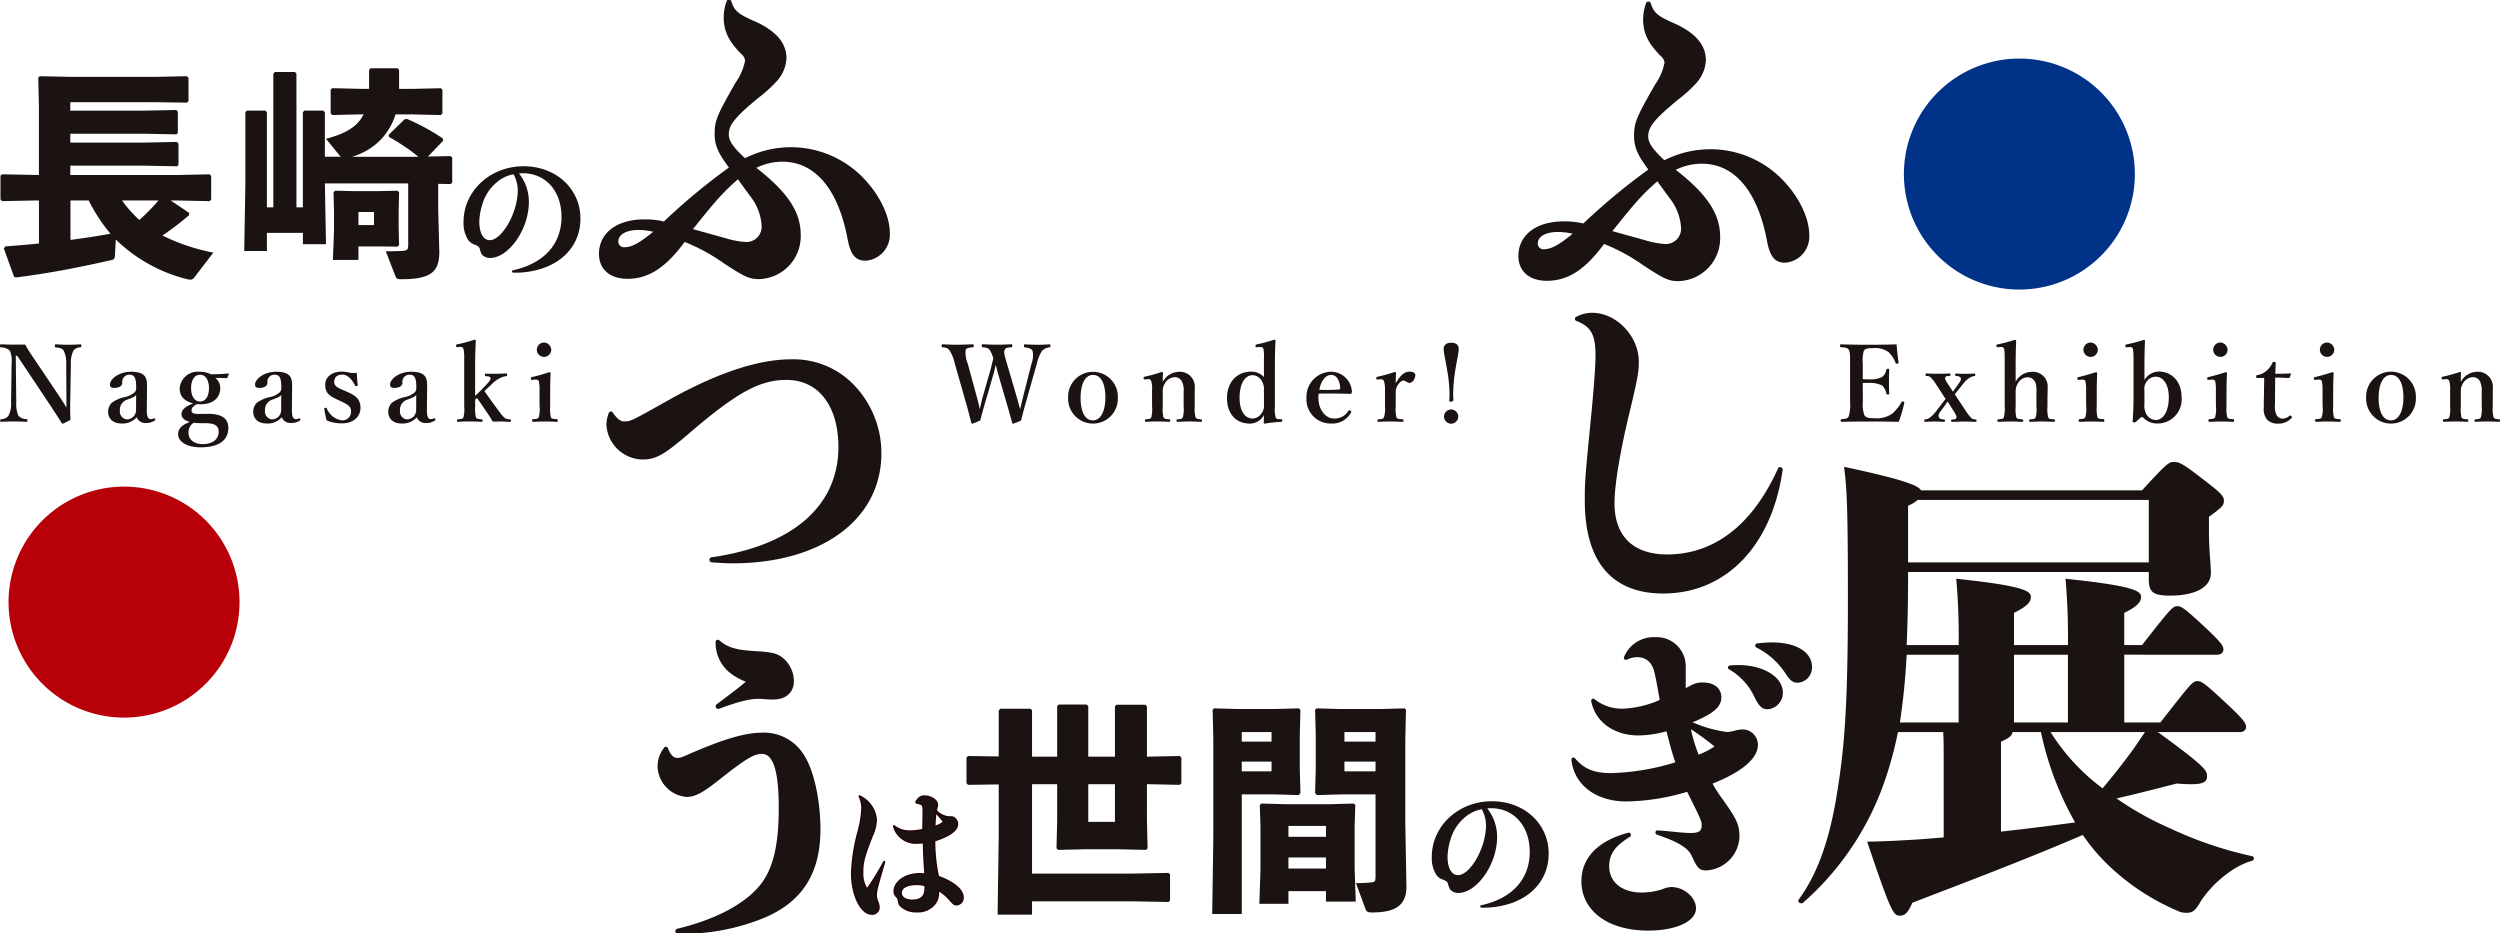
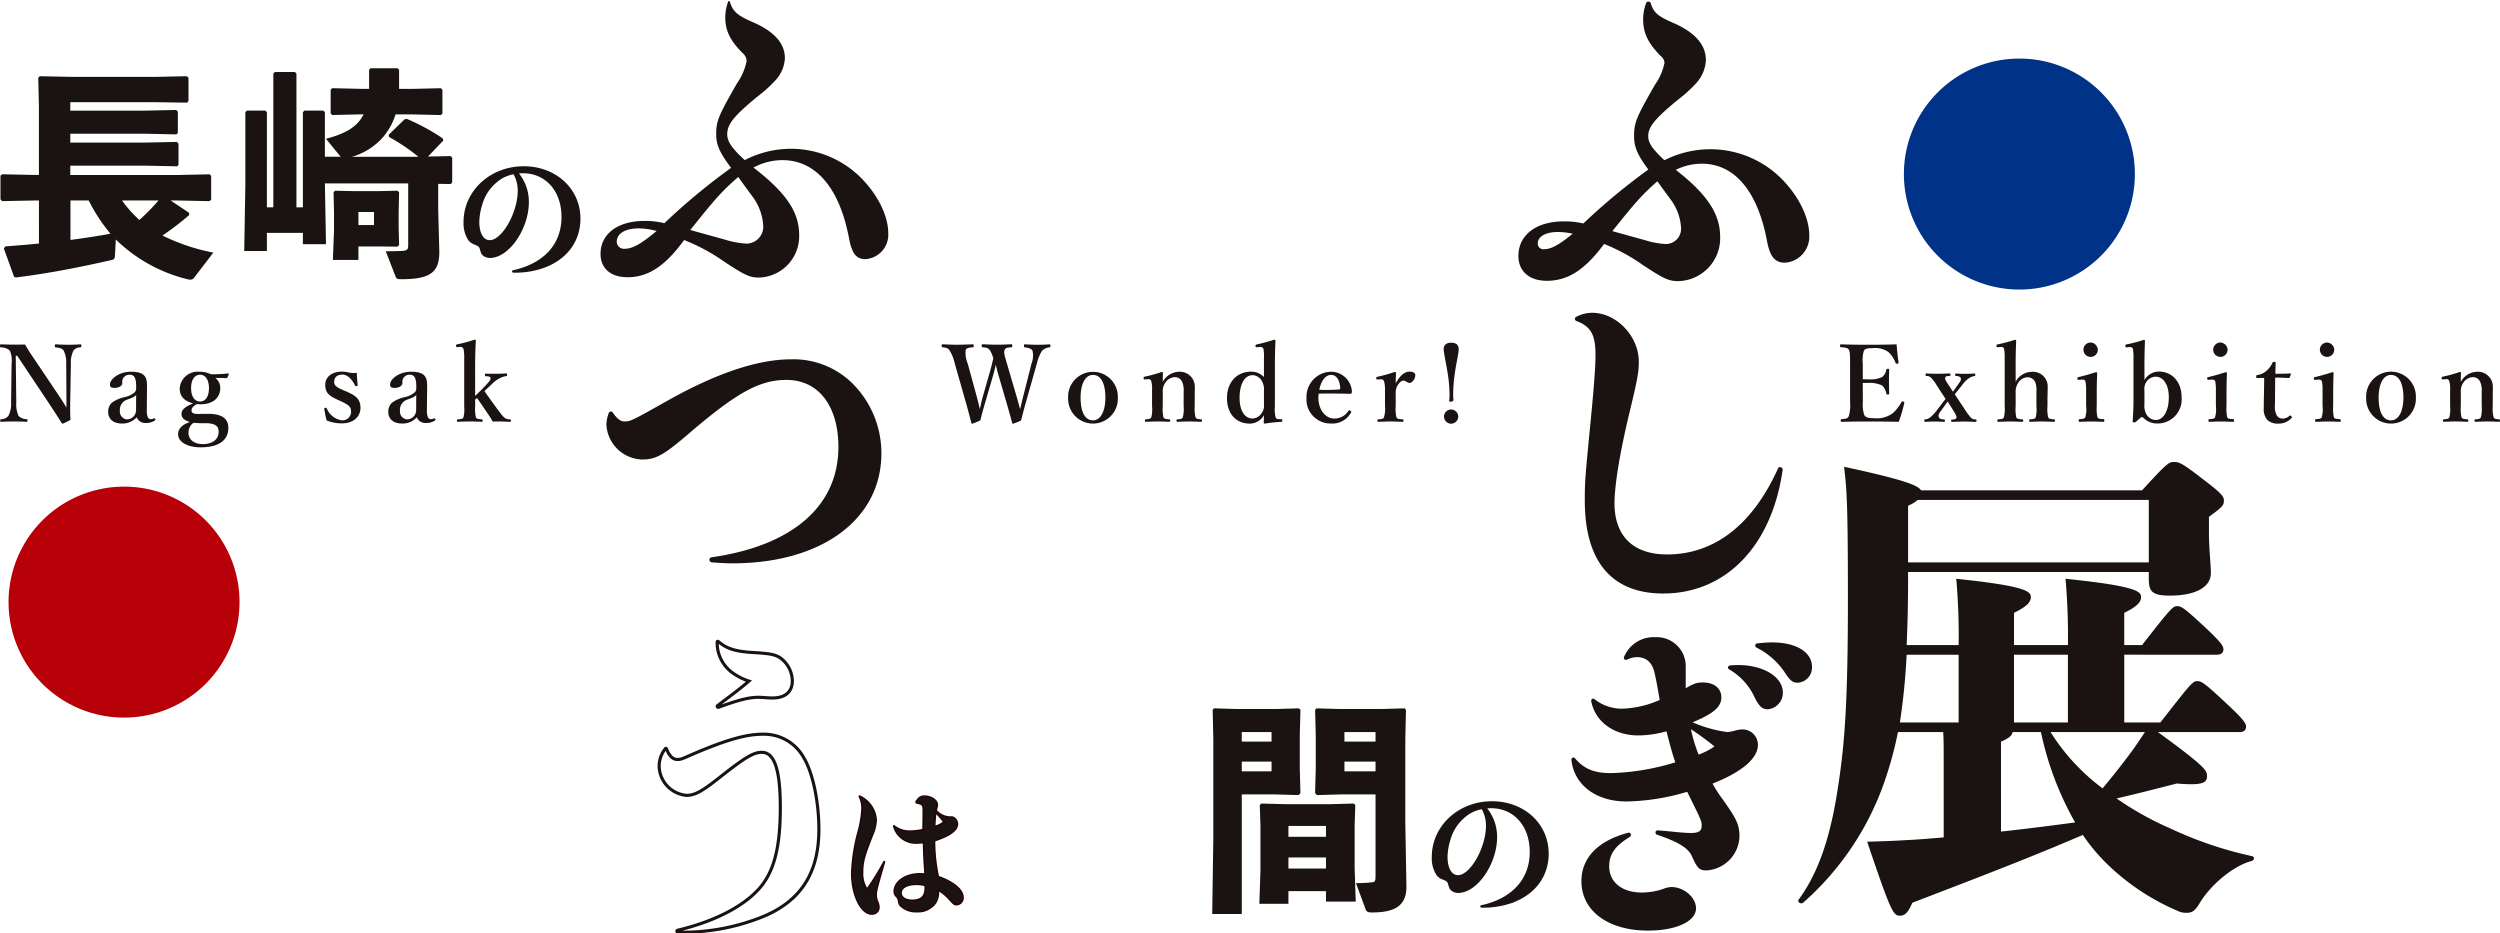
<svg xmlns="http://www.w3.org/2000/svg" width="375" height="140" viewBox="0 0 375 140">
  <defs>
    <clipPath id="a">
      <rect width="375" height="140" fill="none" />
    </clipPath>
    <clipPath id="c">
      <rect width="375" height="140" />
    </clipPath>
  </defs>
  <g id="b" clip-path="url(#c)">
    <g clip-path="url(#a)">
      <path d="M36.416,118.182a17.323,17.323,0,1,1-17.322-17.3,17.308,17.308,0,0,1,17.322,17.3" transform="translate(-0.488 -27.887)" fill="#b80009" />
      <path d="M428.709,29.445a17.323,17.323,0,1,1-17.322-17.3,17.308,17.308,0,0,1,17.322,17.3" transform="translate(-108.479 -3.358)" fill="#003288" />
      <path d="M28.4,36.635a43.243,43.243,0,0,1-4,3.061,29.75,29.75,0,0,0,7.632,2.562L29.2,45.953a.716.716,0,0,1-.633.365,2.291,2.291,0,0,1-.433-.066A23.394,23.394,0,0,1,17.4,40.295l-.133,2.463c-.033.365-.1.532-.566.632-4.266.965-8.966,1.93-14.265,2.595l-.3-.1L.605,41.626l.233-.3c1.767-.133,3.433-.266,5.033-.433V34.438h-.5l-5.032.1L.1,34.272V30.711l.266-.2,5,.1h.5V20.163l-.1-4.127L6,15.8l4.866.1H23.336l4.7-.1.267.233V19.5l-.2.266L23.436,19.7H10.571v1.265h11l4.9-.1.233.266v3.161l-.2.233-4.933-.1h-11v1.331h11.1l4.9-.1.233.266v3.161l-.2.232-4.933-.1h-11.1v1.4h16.2l4.7-.1.233.233v3.561l-.233.233-4.7-.1H25.635L28.4,36.3Zm-17.8-2.2v5.924c2-.267,4-.567,6-.933a25.686,25.686,0,0,1-3.266-4.991Zm7.732,0a18.17,18.17,0,0,0,2.6,2.928A29.578,29.578,0,0,0,23.8,34.438Z" transform="translate(-0.029 -4.368)" fill="#1a1311" />
      <path d="M76.681,27.425a29.145,29.145,0,0,0-4.4-2.962l-.067-.333,2.366-2.3.333-.1a32.173,32.173,0,0,1,5.4,2.928l.1.333-2.3,2.4,3.4-.067.234.233v3.727l-.234.233-1.866-.033v3.86l.167,6.356c0,2.995-1.266,4.093-5.7,4.093-.667,0-.733-.1-.9-.5L71.782,41.6c1.366,0,2.133-.033,2.666-.067.567-.1.7-.2.7-.932V31.418h-12.5l.167,9.118H59.35v-1.7h-5.4v2.729h-3.4l.167-9.784V20.737l.233-.234h2.766l.233.234V35.012h.967V14.946l.233-.233h3l.233.233V35.012h.967V20.737l.233-.234h2.833l.233.234v6.688h2.366l-2.2-2.7c2.933-.766,4.733-1.8,5.633-3.661h-.333l-4.366.1-.233-.233v-3.56l.233-.234,4.366.1h1.166V14.38l.233-.233h4.033l.233.233v2.862h1.966l4.3-.1.233.234v3.56l-.233.233-4.366-.1H73.248a9.575,9.575,0,0,1-2.1,3.661,9.877,9.877,0,0,1-4.433,2.7Zm-6.233,5.158,3.1-.067.233.233-.067,2.928v2.4l.067,2.6-.267.233-2.634-.033h-3.2V42.9H63.85l.167-4.392V35.778L63.95,32.75l.233-.233,3.1.067Zm-2.767,5.091h2.334V35.711H67.682Z" transform="translate(-13.916 -3.91)" fill="#1a1311" />
      <path d="M110.8,42.115c0-3.952-2.417-6.677-5.938-6.677-.229,0-.417.021-.792.042a6.708,6.708,0,0,1,1.6,4.41c0,3.994-2.958,8.258-5.73,8.258a1.482,1.482,0,0,1-1-.374c-.187-.187-.208-.229-.416-.936-.084-.312-.271-.457-.771-.666a1.935,1.935,0,0,1-.959-.645,4.583,4.583,0,0,1-.687-2.663c0-4.576,3.937-8.237,8.9-8.237,4.792,0,8.4,3.328,8.4,7.738,0,3.515-2.187,6.282-5.854,7.426a12.753,12.753,0,0,1-4.1.562c-.062,0-.1-.1-.042-.124,4.708-1.02,7.4-3.973,7.4-8.113m-9.834-5.346a6.844,6.844,0,0,0-2.292,3.495,9.4,9.4,0,0,0-.438,2.559c0,1.768.646,2.891,1.688,2.891,1.917,0,4.313-4.182,4.313-7.572a5.243,5.243,0,0,0-.354-1.872,4.273,4.273,0,0,0-.333-.687,5.275,5.275,0,0,0-2.584,1.186" transform="translate(-26.458 -9.571)" fill="#1a1311" />
      <path d="M110.8,42.115c0-3.952-2.417-6.677-5.938-6.677-.229,0-.417.021-.792.042a6.708,6.708,0,0,1,1.6,4.41c0,3.994-2.958,8.258-5.73,8.258a1.482,1.482,0,0,1-1-.374c-.187-.187-.208-.229-.416-.936-.084-.312-.271-.457-.771-.666a1.935,1.935,0,0,1-.959-.645,4.583,4.583,0,0,1-.687-2.663c0-4.576,3.937-8.237,8.9-8.237,4.792,0,8.4,3.328,8.4,7.738,0,3.515-2.187,6.282-5.854,7.426a12.753,12.753,0,0,1-4.1.562c-.062,0-.1-.1-.042-.124C108.112,49.209,110.8,46.255,110.8,42.115Zm-9.834-5.346a6.844,6.844,0,0,0-2.292,3.495,9.4,9.4,0,0,0-.438,2.559c0,1.768.646,2.891,1.688,2.891,1.917,0,4.313-4.182,4.313-7.572a5.243,5.243,0,0,0-.354-1.872,4.273,4.273,0,0,0-.333-.687A5.275,5.275,0,0,0,100.966,36.77Z" transform="translate(-26.458 -9.571)" fill="none" stroke="#1a1311" stroke-miterlimit="10" stroke-width="0.235" />
      <path d="M143.687.308c.486,1.553,1.118,2.087,3.839,3.251,2.916,1.359,4.423,3.057,4.423,5.241a5.257,5.257,0,0,1-1.36,3.251,19.955,19.955,0,0,1-2.722,2.475C144.318,17.438,143.3,18.7,143.3,20.2c0,1.068.632,2.038,2.625,3.882a15.059,15.059,0,0,1,6.9-1.7A14.868,14.868,0,0,1,164.1,27.531c2.089,2.378,3.353,5.192,3.353,7.473a3.676,3.676,0,0,1-3.4,3.931c-1.41,0-2.042-.825-2.479-3.106-1.409-7.522-4.957-11.744-10.011-11.744a9.12,9.12,0,0,0-4.326,1.116c4.86,3.737,6.853,6.648,6.853,10.093a6.205,6.205,0,0,1-6.027,6.405c-1.361,0-2.042-.291-5.2-2.378a28.937,28.937,0,0,0-6.027-3.251c-2.868,3.931-5.395,5.58-8.505,5.58-2.479,0-4.034-1.31-4.034-3.494,0-3.008,2.576-4.949,6.561-4.949a11.7,11.7,0,0,1,3.013.339,94.409,94.409,0,0,1,10.012-8.3c-1.749-2.329-2.236-3.446-2.236-5.1,0-1.941.34-2.717,3.11-7.569a8.72,8.72,0,0,0,1.458-3.4,1.737,1.737,0,0,0-.68-1.213c-1.8-1.844-2.527-3.3-2.527-5.289a6.7,6.7,0,0,1,.437-2.378.138.138,0,0,1,.244,0M130.03,34.325c-2.041,0-3.3.776-3.3,1.989a1.074,1.074,0,0,0,1.166,1.068c1.215,0,2.479-.729,4.811-2.669a10.657,10.657,0,0,0-2.673-.388m7.728.242,5.249,1.456a12.976,12.976,0,0,0,3.159.582,2.529,2.529,0,0,0,2.527-2.717,8.087,8.087,0,0,0-1.555-4.27c-.534-.729-1.264-1.7-2.187-3.009-2.333,2.038-3.256,3.009-7.193,7.959" transform="translate(-34.216 -0.065)" fill="#1a1311" />
-       <path d="M143.687.308c.486,1.553,1.118,2.087,3.839,3.251,2.916,1.359,4.423,3.057,4.423,5.241a5.257,5.257,0,0,1-1.36,3.251,19.955,19.955,0,0,1-2.722,2.475C144.318,17.438,143.3,18.7,143.3,20.2c0,1.068.632,2.038,2.625,3.882a15.059,15.059,0,0,1,6.9-1.7A14.868,14.868,0,0,1,164.1,27.531c2.089,2.378,3.353,5.192,3.353,7.473a3.676,3.676,0,0,1-3.4,3.931c-1.41,0-2.042-.825-2.479-3.106-1.409-7.522-4.957-11.744-10.011-11.744a9.12,9.12,0,0,0-4.326,1.116c4.86,3.737,6.853,6.648,6.853,10.093a6.205,6.205,0,0,1-6.027,6.405c-1.361,0-2.042-.291-5.2-2.378a28.937,28.937,0,0,0-6.027-3.251c-2.868,3.931-5.395,5.58-8.505,5.58-2.479,0-4.034-1.31-4.034-3.494,0-3.008,2.576-4.949,6.561-4.949a11.7,11.7,0,0,1,3.013.339,94.409,94.409,0,0,1,10.012-8.3c-1.749-2.329-2.236-3.446-2.236-5.1,0-1.941.34-2.717,3.11-7.569a8.72,8.72,0,0,0,1.458-3.4,1.737,1.737,0,0,0-.68-1.213c-1.8-1.844-2.527-3.3-2.527-5.289a6.7,6.7,0,0,1,.437-2.378A.138.138,0,0,1,143.687.308ZM130.03,34.325c-2.041,0-3.3.776-3.3,1.989a1.074,1.074,0,0,0,1.166,1.068c1.215,0,2.479-.729,4.811-2.669A10.657,10.657,0,0,0,130.03,34.325Zm7.728.242,5.249,1.456a12.976,12.976,0,0,0,3.159.582,2.529,2.529,0,0,0,2.527-2.717,8.087,8.087,0,0,0-1.555-4.27c-.534-.729-1.264-1.7-2.187-3.009C142.617,28.647,141.694,29.618,137.757,34.567Z" transform="translate(-34.216 -0.065)" fill="none" stroke="#1a1311" stroke-miterlimit="10" stroke-width="0.47" />
      <path d="M126.372,82.719c.729,1.02,1.263,1.407,1.944,1.407.972,0,1.07-.048,6.853-3.3,7.144-3.979,13.22-6.017,18.177-6.017a12.359,12.359,0,0,1,9.04,3.591,14.521,14.521,0,0,1,4.228,10.287c0,9.754-8.845,16.256-22.113,16.256-.972,0-1.652-.048-3.062-.145-.194-.048-.194-.243-.049-.292,12.3-1.747,19.246-7.813,19.246-16.789,0-6.309-3.11-10.288-8.02-10.288-4.034,0-7.484,1.844-14.628,7.958-3.84,3.3-5.006,3.98-7,3.98a5.291,5.291,0,0,1-5.152-5,4.963,4.963,0,0,1,.34-1.65.1.1,0,0,1,.195,0" transform="translate(-34.641 -20.678)" fill="#1a1311" />
      <path d="M126.372,82.719c.729,1.02,1.263,1.407,1.944,1.407.972,0,1.07-.048,6.853-3.3,7.144-3.979,13.22-6.017,18.177-6.017a12.359,12.359,0,0,1,9.04,3.591,14.521,14.521,0,0,1,4.228,10.287c0,9.754-8.845,16.256-22.113,16.256-.972,0-1.652-.048-3.062-.145-.194-.048-.194-.243-.049-.292,12.3-1.747,19.246-7.813,19.246-16.789,0-6.309-3.11-10.288-8.02-10.288-4.034,0-7.484,1.844-14.628,7.958-3.84,3.3-5.006,3.98-7,3.98a5.291,5.291,0,0,1-5.152-5,4.963,4.963,0,0,1,.34-1.65A.1.1,0,0,1,126.372,82.719Z" transform="translate(-34.641 -20.678)" fill="none" stroke="#1a1311" stroke-miterlimit="10" stroke-width="0.47" />
-       <path d="M137.551,149.114c.389,1.019.923,1.553,1.6,1.553.535,0,.535,0,2.624-.922,4.812-2.038,7.728-2.863,10.207-2.863a6.8,6.8,0,0,1,6.123,3.493c1.361,2.232,2.285,6.6,2.285,10.773,0,6.454-2.625,10.627-8.165,13.005a31.913,31.913,0,0,1-12.977,2.426.149.149,0,0,1-.049-.291c5.93-1.407,10.6-3.931,12.83-6.988,1.8-2.475,2.576-5.969,2.576-11.4,0-5.677-.875-8.3-2.771-8.3-1.263,0-2.527.776-6.172,3.639-2.673,2.135-3.84,2.815-5.1,2.815a4.49,4.49,0,0,1-4.131-4.416,4.179,4.179,0,0,1,.923-2.572c.049-.1.146-.1.194.048M145.328,133c1.312,1.116,2.673,1.5,5.54,1.65,2.284.145,3.013.292,3.791.825a4.366,4.366,0,0,1,1.749,3.4c0,1.65-1.069,2.572-2.965,2.572-.825,0-1.36-.1-2.138-.1-1.361,0-2.965.388-5.978,1.5a.148.148,0,0,1-.146-.243c1.652-1.261,3.208-2.377,4.714-3.687a8.961,8.961,0,0,1-2.673-1.407,5.55,5.55,0,0,1-2.089-4.465c0-.1.1-.145.194-.048" transform="translate(-37.558 -36.75)" fill="#1a1311" />
      <path d="M137.551,149.114c.389,1.019.923,1.553,1.6,1.553.535,0,.535,0,2.624-.922,4.812-2.038,7.728-2.863,10.207-2.863a6.8,6.8,0,0,1,6.123,3.493c1.361,2.232,2.285,6.6,2.285,10.773,0,6.454-2.625,10.627-8.165,13.005a31.913,31.913,0,0,1-12.977,2.426.149.149,0,0,1-.049-.291c5.93-1.407,10.6-3.931,12.83-6.988,1.8-2.475,2.576-5.969,2.576-11.4,0-5.677-.875-8.3-2.771-8.3-1.263,0-2.527.776-6.172,3.639-2.673,2.135-3.84,2.815-5.1,2.815a4.49,4.49,0,0,1-4.131-4.416,4.179,4.179,0,0,1,.923-2.572C137.406,148.968,137.5,148.968,137.551,149.114ZM145.328,133c1.312,1.116,2.673,1.5,5.54,1.65,2.284.145,3.013.292,3.791.825a4.366,4.366,0,0,1,1.749,3.4c0,1.65-1.069,2.572-2.965,2.572-.825,0-1.36-.1-2.138-.1-1.361,0-2.965.388-5.978,1.5a.148.148,0,0,1-.146-.243c1.652-1.261,3.208-2.377,4.714-3.687a8.961,8.961,0,0,1-2.673-1.407,5.55,5.55,0,0,1-2.089-4.465C145.133,132.955,145.231,132.907,145.328,133Z" transform="translate(-37.558 -36.75)" fill="none" stroke="#1a1311" stroke-miterlimit="10" stroke-width="0.47" />
      <path d="M333.988.723c.486,1.553,1.117,2.087,3.839,3.251,2.916,1.359,4.423,3.057,4.423,5.241a5.254,5.254,0,0,1-1.361,3.251,19.882,19.882,0,0,1-2.721,2.475c-3.547,2.912-4.568,4.173-4.568,5.677,0,1.068.631,2.038,2.624,3.882a15.06,15.06,0,0,1,6.9-1.7A14.868,14.868,0,0,1,354.4,27.946c2.089,2.378,3.354,5.192,3.354,7.473a3.677,3.677,0,0,1-3.4,3.931c-1.41,0-2.042-.825-2.479-3.106-1.409-7.522-4.956-11.744-10.011-11.744a9.122,9.122,0,0,0-4.326,1.116c4.86,3.737,6.853,6.648,6.853,10.093a6.205,6.205,0,0,1-6.027,6.405c-1.36,0-2.042-.291-5.2-2.378a28.92,28.92,0,0,0-6.027-3.251c-2.867,3.931-5.395,5.58-8.505,5.58-2.479,0-4.034-1.31-4.034-3.494,0-3.008,2.576-4.949,6.562-4.949a11.7,11.7,0,0,1,3.013.339,94.406,94.406,0,0,1,10.012-8.3c-1.75-2.329-2.236-3.446-2.236-5.1,0-1.941.34-2.717,3.111-7.569a8.72,8.72,0,0,0,1.458-3.4,1.737,1.737,0,0,0-.681-1.213c-1.8-1.844-2.527-3.3-2.527-5.289a6.691,6.691,0,0,1,.438-2.378.138.138,0,0,1,.243,0M320.331,34.74c-2.041,0-3.3.776-3.3,1.989a1.074,1.074,0,0,0,1.167,1.068c1.214,0,2.479-.729,4.811-2.669a10.653,10.653,0,0,0-2.673-.388m7.728.242,5.249,1.456a12.975,12.975,0,0,0,3.159.582,2.53,2.53,0,0,0,2.527-2.717,8.087,8.087,0,0,0-1.555-4.27c-.535-.729-1.264-1.7-2.187-3.009-2.333,2.038-3.256,3.009-7.193,7.959" transform="translate(-86.603 -0.18)" fill="#1a1311" />
      <path d="M333.988.723c.486,1.553,1.117,2.087,3.839,3.251,2.916,1.359,4.423,3.057,4.423,5.241a5.254,5.254,0,0,1-1.361,3.251,19.882,19.882,0,0,1-2.721,2.475c-3.547,2.912-4.568,4.173-4.568,5.677,0,1.068.631,2.038,2.624,3.882a15.06,15.06,0,0,1,6.9-1.7A14.868,14.868,0,0,1,354.4,27.946c2.089,2.378,3.354,5.192,3.354,7.473a3.677,3.677,0,0,1-3.4,3.931c-1.41,0-2.042-.825-2.479-3.106-1.409-7.522-4.956-11.744-10.011-11.744a9.122,9.122,0,0,0-4.326,1.116c4.86,3.737,6.853,6.648,6.853,10.093a6.205,6.205,0,0,1-6.027,6.405c-1.36,0-2.042-.291-5.2-2.378a28.92,28.92,0,0,0-6.027-3.251c-2.867,3.931-5.395,5.58-8.505,5.58-2.479,0-4.034-1.31-4.034-3.494,0-3.008,2.576-4.949,6.562-4.949a11.7,11.7,0,0,1,3.013.339,94.406,94.406,0,0,1,10.012-8.3c-1.75-2.329-2.236-3.446-2.236-5.1,0-1.941.34-2.717,3.111-7.569a8.72,8.72,0,0,0,1.458-3.4,1.737,1.737,0,0,0-.681-1.213c-1.8-1.844-2.527-3.3-2.527-5.289a6.691,6.691,0,0,1,.438-2.378A.138.138,0,0,1,333.988.723ZM320.331,34.74c-2.041,0-3.3.776-3.3,1.989a1.074,1.074,0,0,0,1.167,1.068c1.214,0,2.479-.729,4.811-2.669A10.653,10.653,0,0,0,320.331,34.74Zm7.728.242,5.249,1.456a12.975,12.975,0,0,0,3.159.582,2.53,2.53,0,0,0,2.527-2.717,8.087,8.087,0,0,0-1.555-4.27c-.535-.729-1.264-1.7-2.187-3.009C332.918,29.062,331.995,30.033,328.058,34.982Z" transform="translate(-86.603 -0.18)" fill="none" stroke="#1a1311" stroke-miterlimit="10" stroke-width="0.47" />
      <path d="M326.37,65.747a4.824,4.824,0,0,1,2.284-.582c3.5,0,6.756,3.4,6.756,7.085,0,1.6-.195,2.621-1.41,7.667-1.41,5.872-2.236,10.821-2.236,13.587,0,5.046,2.916,7.91,8.117,7.91,7.192,0,13.025-4.513,16.864-13.053.049-.1.243-.048.243.1-1.6,11.307-8.408,18.343-17.69,18.343-7.582,0-11.519-4.708-11.519-13.684,0-2.912,0-2.96,1.021-13.441.339-3.591.583-6.648.583-8.4,0-3.154-.729-4.464-3.013-5.338a.1.1,0,0,1,0-.194" transform="translate(-89.824 -18.013)" fill="#1a1311" />
      <path d="M326.37,65.747a4.824,4.824,0,0,1,2.284-.582c3.5,0,6.756,3.4,6.756,7.085,0,1.6-.195,2.621-1.41,7.667-1.41,5.872-2.236,10.821-2.236,13.587,0,5.046,2.916,7.91,8.117,7.91,7.192,0,13.025-4.513,16.864-13.053.049-.1.243-.048.243.1-1.6,11.307-8.408,18.343-17.69,18.343-7.582,0-11.519-4.708-11.519-13.684,0-2.912,0-2.96,1.021-13.441.339-3.591.583-6.648.583-8.4,0-3.154-.729-4.464-3.013-5.338A.1.1,0,0,1,326.37,65.747Z" transform="translate(-89.824 -18.013)" fill="none" stroke="#1a1311" stroke-miterlimit="10" stroke-width="0.47" />
      <path d="M348.7,146.646a4.922,4.922,0,0,0,1.118-.194,4.543,4.543,0,0,1,1.07-.194,2.068,2.068,0,0,1,2.186,2.086c0,1.941-2.479,3.979-6.9,5.678a19.114,19.114,0,0,0,1.555,2.475c2.187,3.057,2.576,3.882,2.576,5.58a5.014,5.014,0,0,1-4.715,4.852c-.923,0-1.166-.194-1.992-2.038-.583-1.262-2.139-2.232-5.346-3.3-.1-.048-.1-.194,0-.194,2.187.145,3.6.389,5.055.389,1.263,0,1.8-.389,1.8-1.31,0-.776,0-.776-2.284-5.386a33.117,33.117,0,0,1-9.234,1.5c-4.423,0-7.631-2.378-8.019-6.017,0-.1.049-.145.146-.048,1.41,1.65,2.965,2.281,5.589,2.281a36.022,36.022,0,0,0,9.915-1.7c-.534-1.553-.778-2.426-1.458-5.1a15.791,15.791,0,0,1-4.374.679c-3.547,0-6.269-1.941-6.852-4.949,0-.1.048-.145.146-.048a6.837,6.837,0,0,0,4.179,1.456,15.24,15.24,0,0,0,5.978-1.407c-.292-1.7-.583-3.349-.778-4.124-.34-1.747-1.361-2.669-2.867-2.669a3.659,3.659,0,0,0-1.6.389c-.1.048-.194,0-.146-.1a4.564,4.564,0,0,1,4.471-2.814,4.115,4.115,0,0,1,4.326,3.979v3.834c1.556-.873,1.847-1.02,2.819-1.02,1.555,0,2.527.777,2.527,1.99,0,1.359-1.166,2.329-4.666,3.737a19.394,19.394,0,0,0,5.783,1.7m-17.933,19.9c0,2.523,2.041,4.173,5.1,4.173a10.127,10.127,0,0,0,3.256-.534,3.59,3.59,0,0,1,1.215-.291c1.749,0,3.451,1.456,3.451,2.96,0,1.8-2.917,3.106-6.951,3.106-5.88,0-9.769-2.863-9.769-7.182,0-3.4,2.431-5.872,6.853-7.036.1-.049.146.145.049.194-2.285,1.407-3.208,2.717-3.208,4.61m16.427-17.954a43.958,43.958,0,0,0-4.277-3.106,24.049,24.049,0,0,0,1.361,4.609,11.579,11.579,0,0,0,2.916-1.5M350.4,136.6c3.6,0,6.415,1.7,6.415,3.882a2.242,2.242,0,0,1-2.042,2.281c-.68,0-1.069-.339-1.7-1.553a9.572,9.572,0,0,0-3.985-4.416c-.1-.048,0-.145.1-.145.535-.048.973-.048,1.215-.048m5.006-3.4c3.5,0,5.783,1.358,5.783,3.445a2.053,2.053,0,0,1-1.9,2.135c-.632,0-.973-.243-1.7-1.359a11.274,11.274,0,0,0-4.374-3.882.1.1,0,0,1,.049-.194,19.7,19.7,0,0,1,2.138-.145" transform="translate(-89.622 -36.605)" fill="#1a1311" />
      <path d="M348.7,146.646a4.922,4.922,0,0,0,1.118-.194,4.543,4.543,0,0,1,1.07-.194,2.068,2.068,0,0,1,2.186,2.086c0,1.941-2.479,3.979-6.9,5.678a19.114,19.114,0,0,0,1.555,2.475c2.187,3.057,2.576,3.882,2.576,5.58a5.014,5.014,0,0,1-4.715,4.852c-.923,0-1.166-.194-1.992-2.038-.583-1.262-2.139-2.232-5.346-3.3-.1-.048-.1-.194,0-.194,2.187.145,3.6.389,5.055.389,1.263,0,1.8-.389,1.8-1.31,0-.776,0-.776-2.284-5.386a33.117,33.117,0,0,1-9.234,1.5c-4.423,0-7.631-2.378-8.019-6.017,0-.1.049-.145.146-.048,1.41,1.65,2.965,2.281,5.589,2.281a36.022,36.022,0,0,0,9.915-1.7c-.534-1.553-.778-2.426-1.458-5.1a15.791,15.791,0,0,1-4.374.679c-3.547,0-6.269-1.941-6.852-4.949,0-.1.048-.145.146-.048a6.837,6.837,0,0,0,4.179,1.456,15.24,15.24,0,0,0,5.978-1.407c-.292-1.7-.583-3.349-.778-4.124-.34-1.747-1.361-2.669-2.867-2.669a3.659,3.659,0,0,0-1.6.389c-.1.048-.194,0-.146-.1a4.564,4.564,0,0,1,4.471-2.814,4.115,4.115,0,0,1,4.326,3.979v3.834c1.556-.873,1.847-1.02,2.819-1.02,1.555,0,2.527.777,2.527,1.99,0,1.359-1.166,2.329-4.666,3.737A19.394,19.394,0,0,0,348.7,146.646Zm-17.933,19.9c0,2.523,2.041,4.173,5.1,4.173a10.127,10.127,0,0,0,3.256-.534,3.59,3.59,0,0,1,1.215-.291c1.749,0,3.451,1.456,3.451,2.96,0,1.8-2.917,3.106-6.951,3.106-5.88,0-9.769-2.863-9.769-7.182,0-3.4,2.431-5.872,6.853-7.036.1-.049.146.145.049.194C331.688,163.339,330.766,164.649,330.766,166.541Zm16.427-17.954a43.958,43.958,0,0,0-4.277-3.106,24.049,24.049,0,0,0,1.361,4.609A11.579,11.579,0,0,0,347.193,148.587ZM350.4,136.6c3.6,0,6.415,1.7,6.415,3.882a2.242,2.242,0,0,1-2.042,2.281c-.68,0-1.069-.339-1.7-1.553a9.572,9.572,0,0,0-3.985-4.416c-.1-.048,0-.145.1-.145C349.72,136.6,350.158,136.6,350.4,136.6Zm5.006-3.4c3.5,0,5.783,1.358,5.783,3.445a2.053,2.053,0,0,1-1.9,2.135c-.632,0-.973-.243-1.7-1.359a11.274,11.274,0,0,0-4.374-3.882.1.1,0,0,1,.049-.194A19.7,19.7,0,0,1,355.406,133.2Z" transform="translate(-89.622 -36.605)" fill="none" stroke="#1a1311" stroke-miterlimit="10" stroke-width="0.47" />
      <path d="M177.5,165.043a4.26,4.26,0,0,1,2.458,3.557,6.178,6.178,0,0,1-.583,2.35c-1.229,3.12-1.458,3.973-1.458,5.513A4.3,4.3,0,0,0,178.58,179a36.27,36.27,0,0,0,2.542-4.119.047.047,0,0,1,.083.042c-1.125,3.848-1.25,4.347-1.25,4.993a2.544,2.544,0,0,0,.209.936,2.461,2.461,0,0,1,.208.873,1,1,0,0,1-1.083,1c-1.6,0-3-2.829-3-6.094a26.815,26.815,0,0,1,.959-6.22,15.9,15.9,0,0,0,.583-3.516,4,4,0,0,0-.4-1.789.046.046,0,0,1,.063-.062m11.792,14.332a2.945,2.945,0,0,1-.417,1.664,3.232,3.232,0,0,1-2.833,1.331,3.3,3.3,0,0,1-2.417-.873c-.188-.208-.229-.271-.313-.75a1.031,1.031,0,0,0-.291-.624,1.022,1.022,0,0,1-.354-.79c0-1.478,1.688-2.642,3.834-2.642.25,0,.438.02.791.041-.125-1.643-.208-3.037-.229-4.721a9.215,9.215,0,0,1-.938.062,3.431,3.431,0,0,1-3.541-2.517c-.021-.062.041-.062.083-.041a3.644,3.644,0,0,0,2.438.769,8.738,8.738,0,0,0,1.875-.229c.021-.873.042-2.35.042-2.6,0-1.1-.042-1.186-.9-1.373-.146-.041-.187-.062-.187-.145s.083-.208.25-.4a1.2,1.2,0,0,1,1.02-.5c.979,0,1.917.624,1.917,1.269a2.4,2.4,0,0,1-.062.436c-.042.166-.083.333-.1.458a2.875,2.875,0,0,0,2.126.978.793.793,0,0,1,.77.312,1.076,1.076,0,0,1,.291.728c0,.936-1.146,1.768-3.437,2.517a25.528,25.528,0,0,0,.563,5.367c2.292.811,3.708,2,3.708,3.12a1.019,1.019,0,0,1-.937,1.1c-.354,0-.417-.042-1.1-.791a6.773,6.773,0,0,0-1.646-1.373Zm-3.313-1.1c-1.416,0-2.292.5-2.292,1.289,0,.666.688,1.1,1.688,1.1,1.312,0,1.937-.582,1.937-1.831a2.484,2.484,0,0,0-.021-.4,5.25,5.25,0,0,0-1.312-.166m4.125-9.361a16.021,16.021,0,0,0-1.208-1.415c-.083.707-.1.957-.167,2.1a3.691,3.691,0,0,0,1.375-.687" transform="translate(-48.529 -45.619)" fill="#1a1311" />
      <path d="M177.5,165.043a4.26,4.26,0,0,1,2.458,3.557,6.178,6.178,0,0,1-.583,2.35c-1.229,3.12-1.458,3.973-1.458,5.513A4.3,4.3,0,0,0,178.58,179a36.27,36.27,0,0,0,2.542-4.119.047.047,0,0,1,.083.042c-1.125,3.848-1.25,4.347-1.25,4.993a2.544,2.544,0,0,0,.209.936,2.461,2.461,0,0,1,.208.873,1,1,0,0,1-1.083,1c-1.6,0-3-2.829-3-6.094a26.815,26.815,0,0,1,.959-6.22,15.9,15.9,0,0,0,.583-3.516,4,4,0,0,0-.4-1.789A.046.046,0,0,1,177.5,165.043Zm11.792,14.332a2.945,2.945,0,0,1-.417,1.664,3.232,3.232,0,0,1-2.833,1.331,3.3,3.3,0,0,1-2.417-.873c-.188-.208-.229-.271-.313-.75a1.031,1.031,0,0,0-.291-.624,1.022,1.022,0,0,1-.354-.79c0-1.478,1.688-2.642,3.834-2.642.25,0,.438.02.791.041-.125-1.643-.208-3.037-.229-4.721a9.215,9.215,0,0,1-.938.062,3.431,3.431,0,0,1-3.541-2.517c-.021-.062.041-.062.083-.041a3.644,3.644,0,0,0,2.438.769,8.738,8.738,0,0,0,1.875-.229c.021-.873.042-2.35.042-2.6,0-1.1-.042-1.186-.9-1.373-.146-.041-.187-.062-.187-.145s.083-.208.25-.4a1.2,1.2,0,0,1,1.02-.5c.979,0,1.917.624,1.917,1.269a2.4,2.4,0,0,1-.062.436c-.042.166-.083.333-.1.458a2.875,2.875,0,0,0,2.126.978.793.793,0,0,1,.77.312,1.076,1.076,0,0,1,.291.728c0,.936-1.146,1.768-3.437,2.517a25.528,25.528,0,0,0,.563,5.367c2.292.811,3.708,2,3.708,3.12a1.019,1.019,0,0,1-.937,1.1c-.354,0-.417-.042-1.1-.791a6.773,6.773,0,0,0-1.646-1.373Zm-3.313-1.1c-1.416,0-2.292.5-2.292,1.289,0,.666.688,1.1,1.688,1.1,1.312,0,1.937-.582,1.937-1.831a2.484,2.484,0,0,0-.021-.4A5.25,5.25,0,0,0,185.976,178.273Zm4.125-9.361a16.021,16.021,0,0,0-1.208-1.415c-.083.707-.1.957-.167,2.1A3.691,3.691,0,0,0,190.1,168.912Z" transform="translate(-48.529 -45.619)" fill="none" stroke="#240407" stroke-miterlimit="10" stroke-width="0.235" />
-       <path d="M200.277,158.1l-.233-.233v-3.86l.233-.233,4.6.067v-6.889l.233-.266h4.533l.233.233v6.955h3.767v-7.587l.233-.233h4.2l.233.233v7.587h4v-7.554l.233-.232h4.332l.234.232v7.554l4.932-.1.233.233v3.86l-.233.233-4.932-.1V163.3l.1,4.326-.233.233-4.232-.1h-4.766l-4.2.1-.233-.233.1-4.16V158h-3.767v13.411h14.965l5.5-.1.233.233v3.894l-.233.232-5.5-.1H209.876v2H204.71l.167-11.647v-7.887Zm18.032,5.557h4V158h-4Z" transform="translate(-55.069 -40.373)" fill="#1a1311" />
      <path d="M260.37,146.939l3.533-.1.233.233-.1,3.794v5.025l.1,3.66-.267.3-3.533-.1h-5v17.936H250.9l.167-11.314V151.5l-.1-4.426.2-.233,3.566.1ZM259.8,150.4h-4.466v1.431H259.8Zm-4.466,5.891H259.8v-1.464h-4.466Zm7,17.97v1.9H257.97l.167-4.959v-6.822l-.1-3.028.233-.233,3.8.1H268.5l3.633-.1.233.233-.1,3.028v6.489l.166,4.959h-4.466V174.26Zm5.633-9.784h-5.633v1.63h5.633Zm0,4.726h-5.633v1.664h5.633Zm2.166-9.451-3.533.1-.267-.3.1-3.66v-5.025l-.1-3.794.234-.233,3.533.1h6.1l3.566-.1.2.233-.1,4.426v12.579l.167,9.518c0,2.961-1.868,3.86-5.2,3.86-.667,0-.8-.166-.933-.5l-1.433-3.894a22.946,22.946,0,0,0,2.466-.132c.4-.067.467-.2.467-1V159.751ZM275.4,150.4h-4.666v1.431H275.4Zm-4.666,5.891H275.4v-1.464h-4.666Z" transform="translate(-69.069 -40.588)" fill="#1a1311" />
      <path d="M311.2,173.749c0-3.952-2.417-6.677-5.938-6.677-.228,0-.416.021-.791.042a6.711,6.711,0,0,1,1.6,4.41c0,3.994-2.958,8.258-5.729,8.258a1.481,1.481,0,0,1-1-.374c-.188-.187-.208-.229-.417-.936-.083-.312-.27-.458-.771-.666a1.933,1.933,0,0,1-.958-.645,4.578,4.578,0,0,1-.687-2.663c0-4.576,3.937-8.237,8.9-8.237,4.792,0,8.4,3.328,8.4,7.738,0,3.516-2.187,6.282-5.854,7.426a12.757,12.757,0,0,1-4.1.562c-.063,0-.105-.1-.042-.124,4.709-1.02,7.4-3.973,7.4-8.113m-9.833-5.346a6.845,6.845,0,0,0-2.292,3.495,9.429,9.429,0,0,0-.438,2.559c0,1.768.646,2.891,1.689,2.891,1.916,0,4.312-4.181,4.312-7.572a5.228,5.228,0,0,0-.354-1.872,4.211,4.211,0,0,0-.333-.687,5.276,5.276,0,0,0-2.583,1.186" transform="translate(-81.624 -45.957)" fill="#1a1311" />
      <path d="M311.2,173.749c0-3.952-2.417-6.677-5.938-6.677-.228,0-.416.021-.791.042a6.711,6.711,0,0,1,1.6,4.41c0,3.994-2.958,8.258-5.729,8.258a1.481,1.481,0,0,1-1-.374c-.188-.187-.208-.229-.417-.936-.083-.312-.27-.458-.771-.666a1.933,1.933,0,0,1-.958-.645,4.578,4.578,0,0,1-.687-2.663c0-4.576,3.937-8.237,8.9-8.237,4.792,0,8.4,3.328,8.4,7.738,0,3.516-2.187,6.282-5.854,7.426a12.757,12.757,0,0,1-4.1.562c-.063,0-.105-.1-.042-.124C308.511,180.843,311.2,177.889,311.2,173.749Zm-9.833-5.346a6.845,6.845,0,0,0-2.292,3.495,9.429,9.429,0,0,0-.438,2.559c0,1.768.646,2.891,1.689,2.891,1.916,0,4.312-4.181,4.312-7.572a5.228,5.228,0,0,0-.354-1.872,4.211,4.211,0,0,0-.333-.687A5.276,5.276,0,0,0,301.365,168.4Z" transform="translate(-81.624 -45.957)" fill="none" stroke="#1a1311" stroke-miterlimit="10" stroke-width="0.235" />
      <path d="M426.151,136.285c7.221,5.263,7.365,5.768,7.365,6.633,0,1.082-.939,1.37-4.55,1.082-3.393.865-5.848,1.514-9.026,2.234a46.715,46.715,0,0,0,8.16,4.543,57.19,57.19,0,0,0,12.131,4.109c.433.072.433.577,0,.721-3.176.865-6.5,4.037-7.87,6.416-.723,1.226-1.228,1.37-1.95,1.37a2.837,2.837,0,0,1-1.3-.289,34.676,34.676,0,0,1-10.471-6.922,28.636,28.636,0,0,1-3.755-4.47c-8.376,3.6-16.537,6.7-25.563,10.166-.649,1.442-1.083,1.947-1.877,1.947-1.011,0-1.372-.649-4.911-11.1,2.816-.072,4.4-.144,5.488-.216,1.589-.072,3.611-.216,5.993-.433V140.683c0-2.091,0-3.245-.072-4.4h-6.788a55.873,55.873,0,0,1-2.094,7.643,42.955,42.955,0,0,1-12.131,17.952c-.361.289-.939-.144-.649-.5,2.815-3.821,4.549-8.868,5.632-15.285,1.156-6.993,1.734-12.905,1.734-29.632,0-13.843-.144-16.582-.578-19.971,9.1,1.946,11.121,2.812,11.553,3.533h33.145c3.755-4.109,4.044-4.254,4.766-4.254.794,0,1.156.072,4.766,2.884,2.455,1.875,2.744,2.308,2.744,2.884,0,.721-.144.937-2.239,2.451v2.379c0,2.379.29,4.9.29,6.057,0,2.162-2.383,3.388-6.138,3.388-2.744,0-3.177-.648-3.177-2.6v-.937H388.674v.505c0,4.037-.072,7.425-.217,10.454h7.8a96.815,96.815,0,0,0-.361-9.949c10.327,1.081,11.193,1.875,11.193,2.739,0,.793-.649,1.442-2.527,2.38v4.83h8.087a96.814,96.814,0,0,0-.361-9.949c10.471,1.081,11.337,1.875,11.337,2.739,0,.793-.649,1.442-2.527,2.38v4.83h2.672c4.332-5.551,4.622-5.839,5.271-5.839s1.156.36,4.188,3.172c2.455,2.307,2.744,2.812,2.744,3.316s-.362.793-.939.793H421.1v10.166h5.416c4.622-5.912,4.838-6.2,5.561-6.2.649,0,1.154.361,4.549,3.533,2.455,2.307,2.744,2.812,2.744,3.316s-.361.793-.939.793Zm-37.694-11.608a100.308,100.308,0,0,1-1.011,10.166h8.81V124.678Zm36.322-13.843v-9.373H390.118a5.061,5.061,0,0,1-1.444.865v8.507ZM402.61,151.209c3.972-.432,7.871-.937,11.121-1.37a46.9,46.9,0,0,1-5.127-13.554h-4.261c-.072.505-.434.865-1.734,1.442Zm1.95-16.366h8.087V124.678H404.56Zm5.488,1.442a31.017,31.017,0,0,0,7.8,8.436c1.516-1.8,3.177-3.894,4.693-5.984.794-1.154,1.228-1.8,1.66-2.452Z" transform="translate(-102.461 -26.471)" fill="#1a1311" />
      <path d="M2.363,73.1l.08,6.983a4.213,4.213,0,0,0,.336,2.025,1.7,1.7,0,0,0,1.2.494c.128.016.143.048.143.207S4.088,83,3.961,83c-.607-.032-1.214-.048-1.869-.048S.751,82.971.175,83c-.128,0-.143-.032-.143-.176,0-.159.016-.191.128-.207a1.477,1.477,0,0,0,1.1-.51,3.857,3.857,0,0,0,.4-2.025l.08-5.8a3.857,3.857,0,0,0-.256-1.945,1.864,1.864,0,0,0-1.341-.494C.032,71.826,0,71.795,0,71.6c0-.175.032-.224.143-.224.575.016,1.2.048,1.677.048.463,0,1.165,0,1.948-.017A22.77,22.77,0,0,0,5,73.373L8.655,78.81c.559.845.894,1.339,1.309,2.056V79.049l-.032-4.767a3.959,3.959,0,0,0-.383-1.961c-.192-.334-.7-.431-1.134-.478-.143-.016-.192-.032-.192-.223,0-.208.033-.24.144-.24.511.032,1.229.064,1.852.064.638,0,1.405-.032,1.836-.064.112,0,.143.032.143.224,0,.175-.032.207-.143.223a1.306,1.306,0,0,0-1.039.494,4,4,0,0,0-.383,1.961l-.1,5.787c-.016,1.1,0,1.77.033,2.647-1.022.542-1.086.558-1.166.558a.167.167,0,0,1-.143-.08c-.512-.813-.8-1.275-1.8-2.79l-4.87-7.3Z" transform="translate(0 -19.73)" fill="#1a1311" />
      <path d="M28.183,82.773c-.016,1.02.208,1.4.575,1.4a.8.8,0,0,0,.463-.111c.064-.032.143-.032.207.08s.064.159-.048.24a2.268,2.268,0,0,1-1.357.366,1.357,1.357,0,0,1-1.357-.861,2.8,2.8,0,0,1-2.236.941c-1.565,0-2.044-.972-2.044-1.69a1.847,1.847,0,0,1,.543-1.419,5.129,5.129,0,0,1,2.044-.877,3.336,3.336,0,0,0,1.246-.575.858.858,0,0,0,.367-.621V79.2c0-1.2-.3-1.69-.958-1.69a1.057,1.057,0,0,0-1.118,1.211c0,.431-.4.766-1.23.766-.495,0-.623-.191-.623-.51,0-.75,1.229-1.913,3.193-1.913,2.348,0,2.38,1.132,2.364,2.376Zm-1.6-2.248c-.159.24-.383.367-1.278.7A1.613,1.613,0,0,0,24.144,82.9a1.193,1.193,0,0,0,1.006,1.308,1.387,1.387,0,0,0,1.421-1.387Z" transform="translate(-6.163 -21.302)" fill="#1a1311" />
      <path d="M41.3,83.378c2.778-.032,3.1,1.26,3.1,2.137,0,1.291-.767,2.885-4.168,2.885-2.139,0-3.369-.908-3.369-1.929,0-.876.543-1.418,1.773-1.881-.974-.271-1.262-.685-1.262-1.2,0-.653.575-1.1,1.741-1.578-1.182-.319-2.012-.941-2.012-2.248a2.7,2.7,0,0,1,2.938-2.5,3.777,3.777,0,0,1,1.757.383,25.344,25.344,0,0,0,2.571-.127.109.109,0,0,1,.112.111l-.223.494c-.032.064-.064.112-.128.112-.575-.048-1.022-.048-1.676-.048a1.934,1.934,0,0,1,.735,1.514c0,1.371-.975,2.439-2.955,2.439-.191,0-.383-.016-.543-.032-.543.319-.815.558-.815.972,0,.383.367.51.958.51Zm-1.023,1.4c-.336,0-.766-.032-1.086-.064a1.859,1.859,0,0,0-.336.287,1.767,1.767,0,0,0-.431,1.243c0,.973.831,1.674,2.14,1.674,1.5,0,2.379-.749,2.379-1.817,0-.67-.208-1.323-2.028-1.323ZM38.811,79.52c0,1.211.511,2.009,1.357,2.009.815,0,1.326-.781,1.326-2.009,0-1.2-.511-2.009-1.326-2.009-.878,0-1.357.845-1.357,2.009" transform="translate(-10.148 -21.302)" fill="#1a1311" />
-       <path d="M58.216,82.773c-.016,1.02.208,1.4.575,1.4a.8.8,0,0,0,.463-.111c.064-.032.143-.032.207.08s.064.159-.048.24a2.268,2.268,0,0,1-1.357.366,1.357,1.357,0,0,1-1.357-.861,2.8,2.8,0,0,1-2.236.941c-1.565,0-2.044-.972-2.044-1.69a1.847,1.847,0,0,1,.543-1.419,5.129,5.129,0,0,1,2.044-.877,3.336,3.336,0,0,0,1.246-.575.858.858,0,0,0,.367-.621V79.2c0-1.2-.3-1.69-.958-1.69a1.057,1.057,0,0,0-1.118,1.211c0,.431-.4.766-1.23.766-.495,0-.623-.191-.623-.51,0-.75,1.229-1.913,3.193-1.913,2.348,0,2.38,1.132,2.364,2.376Zm-1.6-2.248c-.159.24-.383.367-1.278.7A1.613,1.613,0,0,0,54.177,82.9a1.193,1.193,0,0,0,1.006,1.308A1.387,1.387,0,0,0,56.6,82.82Z" transform="translate(-14.43 -21.302)" fill="#1a1311" />
      <path d="M69.113,81.252c-1.165-.542-1.852-.925-1.852-2.3,0-.893.75-1.913,2.523-1.913a5.724,5.724,0,0,1,1.15.159,3.264,3.264,0,0,0,1.054.017c.032.558.08,1.323.144,1.849,0,.1-.032.128-.175.144a.183.183,0,0,1-.24-.112c-.43-.877-1.1-1.61-1.868-1.61-.894,0-1.246.478-1.246,1.132,0,.446.351.781,1.2,1.132l.559.239c1.389.606,2.187,1.085,2.187,2.5,0,1.1-.831,2.312-2.81,2.312a5.751,5.751,0,0,1-2.268-.446,12.906,12.906,0,0,1-.351-1.738c0-.111.016-.127.159-.143.16-.016.175-.016.223.1a2.868,2.868,0,0,0,2.236,1.769,1.283,1.283,0,0,0,1.389-1.419c0-.685-.543-.972-1.469-1.418Z" transform="translate(-18.476 -21.296)" fill="#1a1311" />
      <path d="M86.156,82.773c-.017,1.02.207,1.4.575,1.4a.8.8,0,0,0,.463-.111c.064-.032.143-.032.207.08s.064.159-.048.24A2.268,2.268,0,0,1,86,84.749a1.357,1.357,0,0,1-1.357-.861,2.8,2.8,0,0,1-2.236.941c-1.565,0-2.044-.972-2.044-1.69a1.847,1.847,0,0,1,.543-1.419,5.129,5.129,0,0,1,2.044-.877,3.336,3.336,0,0,0,1.246-.575.858.858,0,0,0,.367-.621V79.2c0-1.2-.3-1.69-.958-1.69a1.057,1.057,0,0,0-1.118,1.211c0,.431-.4.766-1.23.766-.495,0-.623-.191-.623-.51,0-.75,1.229-1.913,3.193-1.913,2.348,0,2.38,1.132,2.364,2.376Zm-1.6-2.248c-.159.24-.383.367-1.278.7A1.613,1.613,0,0,0,82.116,82.9a1.193,1.193,0,0,0,1.006,1.308,1.387,1.387,0,0,0,1.421-1.387Z" transform="translate(-22.121 -21.302)" fill="#1a1311" />
      <path d="M97.251,78.845c.287-.255.511-.478.846-.813l.83-.86c.5-.527.7-.814.623-1.053-.065-.191-.383-.207-.7-.223-.1,0-.128-.017-.128-.208,0-.143.032-.175.128-.175.511.016,1.1.016,1.6.016.479,0,1.022-.032,1.469-.048.1,0,.128.032.128.191,0,.175-.032.207-.112.207a2.787,2.787,0,0,0-.99.319,4.684,4.684,0,0,0-1.278.973l-.719.669c-.143.143-.159.159-.3.287.767,1.1,1.66,2.344,2.411,3.316a3.546,3.546,0,0,0,.686.75,1.454,1.454,0,0,0,.751.175c.112.017.128.033.128.192,0,.143-.016.175-.159.175-.4,0-.91-.048-1.278-.048-.415,0-.894,0-1.293.016-.16-.287-.288-.494-.447-.75-.735-1.084-1.182-1.769-1.916-2.79l-.272.24v.988a5.532,5.532,0,0,0,.112,1.674c.1.239.367.255.862.3.112.017.143.048.143.192s-.032.175-.143.175c-.607-.032-1.166-.048-1.709-.048-.559,0-1.261.016-1.836.048-.128,0-.16-.032-.16-.175s.032-.175.144-.192c.462-.048.718-.048.83-.3a5.019,5.019,0,0,0,.112-1.658V73.185a6.043,6.043,0,0,0-.1-1.355.463.463,0,0,0-.527-.335l-.367.032c-.175.016-.207,0-.223-.175s0-.208.175-.24a20.475,20.475,0,0,0,2.587-.7c.1,0,.191.048.191.128-.048,1.179-.1,2.391-.1,3.905Z" transform="translate(-25.983 -19.463)" fill="#1a1311" />
-       <path d="M111.177,78.244a7.343,7.343,0,0,0-.08-1.355c-.08-.255-.239-.351-.591-.318l-.415.032c-.159.016-.191.016-.207-.175s0-.208.175-.24c.623-.144,1.836-.478,2.587-.734a.169.169,0,0,1,.191.16c-.048,1.164-.064,2.056-.064,2.822v2.088a5.665,5.665,0,0,0,.112,1.706c.128.239.4.239.91.271.1.016.112.064.112.208,0,.159-.016.191-.112.191-.575-.016-1.229-.048-1.773-.048-.527,0-1.262.032-1.8.048-.128,0-.159-.032-.159-.191,0-.143.032-.208.143-.208.464-.032.719-.048.846-.271a4.354,4.354,0,0,0,.128-1.706Zm1.756-6.17a1.078,1.078,0,1,1-1.054-1.068,1.135,1.135,0,0,1,1.054,1.068" transform="translate(-30.248 -19.627)" fill="#1a1311" />
      <path d="M206.142,79.208c.24.829.383,1.387.527,1.9.144-.526.256-1.1.479-1.977l1.23-4.847a3.441,3.441,0,0,0,.159-1.929c-.159-.319-.575-.446-1.149-.526-.112,0-.143-.017-.143-.224,0-.191.031-.223.143-.223.575.032,1.389.064,2.012.064.607,0,1.15-.032,1.677-.064.112,0,.143.032.143.223,0,.207-.048.224-.159.224a1.856,1.856,0,0,0-1.118.542,6.246,6.246,0,0,0-.766,1.913l-1.613,5.692c-.447,1.562-.527,1.993-.75,2.822a7.8,7.8,0,0,1-1.214.494c-.048,0-.1-.032-.112-.111-.256-.925-.495-1.8-.878-3.109L203.4,75.923c-.175-.59-.271-1.052-.383-1.483-.1.446-.192.877-.351,1.435l-1.2,4.114c-.463,1.578-.559,1.993-.766,2.79a8.359,8.359,0,0,1-1.214.51c-.064,0-.1-.032-.128-.111-.256-1-.479-1.865-.831-3.109L196.881,74.3A6.557,6.557,0,0,0,196.1,72.3c-.239-.3-.4-.414-1.054-.478-.112,0-.144-.017-.144-.208,0-.207.032-.239.144-.239.734.032,1.4.064,2.123.064.686,0,1.709-.032,2.4-.064.112,0,.144.032.144.223,0,.207-.048.224-.16.224-.559.064-.91.08-1.054.415a4.247,4.247,0,0,0,.32,2.056l1.341,4.91c.24.893.351,1.371.463,1.881.144-.51.208-1.02.464-1.9l1.054-3.7c.287-.988.351-1.4.511-1.993a4.628,4.628,0,0,0-.527-1.243c-.256-.319-.447-.367-1.054-.431-.128,0-.159-.033-.159-.224s.016-.223.159-.223c.719.032,1.47.064,2.172.064.718,0,1.389-.032,2.107-.064.128,0,.144.032.144.223s-.032.224-.16.224c-.638.064-.846.08-.99.415-.159.35,0,.829.351,2.041Z" transform="translate(-53.653 -19.73)" fill="#1a1311" />
      <path d="M228.535,80.955a3.731,3.731,0,1,1-7.457.032,3.732,3.732,0,1,1,7.457-.032m-5.588,0c0,1.993.591,3.4,1.852,3.4,1.229,0,1.868-1.514,1.868-3.4,0-2.025-.591-3.412-1.868-3.412-1.23,0-1.852,1.5-1.852,3.412" transform="translate(-60.859 -21.302)" fill="#1a1311" />
      <path d="M236.923,78.213c-.16.016-.208,0-.224-.175s.016-.208.192-.24a21.537,21.537,0,0,0,2.523-.7c.1,0,.191.064.191.127-.032.446-.032.941-.032,1.355a2.851,2.851,0,0,1,2.475-1.514,2.238,2.238,0,0,1,2.331,2.279c0,.59-.015,1.387-.015,1.77v1.1a5.268,5.268,0,0,0,.127,1.69c.112.24.367.255.831.3.1.016.128.048.128.191s-.017.176-.128.176c-.591-.016-1.2-.048-1.741-.048-.559,0-1.214.032-1.82.048-.112,0-.128-.032-.128-.176,0-.159.032-.191.128-.191.431-.032.686-.048.815-.3a4.969,4.969,0,0,0,.128-1.69V80.046a2.986,2.986,0,0,0-.191-1.371,1.174,1.174,0,0,0-1.166-.8,1.78,1.78,0,0,0-1.437.908,2.084,2.084,0,0,0-.336,1.276v2.153a5.719,5.719,0,0,0,.1,1.69c.128.255.383.255.878.3.112.016.143.032.143.191s-.032.176-.143.176c-.559-.016-1.181-.048-1.708-.048-.575,0-1.23.032-1.836.048-.1,0-.112-.032-.112-.176,0-.159.032-.175.112-.191.463-.048.719-.048.846-.3a5.107,5.107,0,0,0,.112-1.69v-2.36a4.3,4.3,0,0,0-.112-1.339.416.416,0,0,0-.494-.335Z" transform="translate(-65.158 -21.302)" fill="#1a1311" />
      <path d="M259.5,73.2a6.6,6.6,0,0,0-.065-1.371c-.064-.255-.3-.335-.575-.319l-.383.032c-.192.016-.224.016-.24-.175s.032-.208.191-.24a24.779,24.779,0,0,0,2.619-.717c.08.016.191.08.191.159-.064,1.1-.095,2.328-.095,3.874v5.979a4.94,4.94,0,0,0,.112,1.658c.112.24.287.24.494.255l.367.016c.112,0,.144.032.144.175,0,.16-.032.192-.144.208a24.035,24.035,0,0,0-2.491.271c-.112,0-.159-.048-.159-.191.016-.383.032-.685.032-1.085a2.425,2.425,0,0,1-2.092,1.276c-2.187,0-3.449-1.578-3.449-3.826,0-2.312,1.405-3.97,3.656-3.97a2.56,2.56,0,0,1,1.885.813Zm0,4.847a2.391,2.391,0,0,0-.3-1.4,1.647,1.647,0,0,0-1.373-.909c-1.246,0-1.981,1.371-1.981,3.38s.8,3.124,1.964,3.124a1.706,1.706,0,0,0,1.373-.844,1.873,1.873,0,0,0,.32-1.292Z" transform="translate(-69.909 -19.463)" fill="#1a1311" />
      <path d="M272.2,80.923c0,2.1,1.294,3.156,2.283,3.156a2.45,2.45,0,0,0,2.221-1.148.193.193,0,0,1,.159-.08.281.281,0,0,1,.143.064c.065.048.128.111.128.159a.5.5,0,0,1-.08.176,3.168,3.168,0,0,1-2.954,1.578A3.608,3.608,0,0,1,270.413,81a3.761,3.761,0,0,1,3.7-3.938,3.15,3.15,0,0,1,3.113,2.966.343.343,0,0,1-.08.271c-.08.1-.144.08-.239.08-1.613-.048-3.226-.064-4.647-.032a2.384,2.384,0,0,0-.064.575m3.129-1.2c.128-.016.144-.111.144-.255-.047-.892-.431-1.929-1.357-1.929-.862,0-1.533.925-1.773,2.232a26.7,26.7,0,0,0,2.986-.048" transform="translate(-74.44 -21.302)" fill="#1a1311" />
      <path d="M285.091,78.222c-.175.016-.207,0-.224-.175s.017-.207.192-.24a22.5,22.5,0,0,0,2.555-.717c.112,0,.208.064.208.143-.016.446-.048.925-.048,1.562.479-.86,1.149-1.753,2.06-1.753.543,0,.878.207.878.494,0,.637-.479,1.2-.862,1.2-.352,0-.575-.35-.894-.35-.191,0-.415.08-.734.478a2.053,2.053,0,0,0-.447,1.4v1.946a5.4,5.4,0,0,0,.112,1.69c.128.255.383.255.942.3.1,0,.112.032.112.207,0,.144-.032.16-.112.16-.607-.016-1.277-.048-1.8-.048-.543,0-1.278.032-1.868.048-.1,0-.128-.016-.128-.16,0-.175.032-.191.128-.207.478-.048.734-.048.846-.3a4.365,4.365,0,0,0,.16-1.69v-2.36a4.62,4.62,0,0,0-.128-1.308.455.455,0,0,0-.543-.351Z" transform="translate(-78.418 -21.296)" fill="#1a1311" />
      <path d="M301.068,72.007c0,.526-.336,1.993-.5,3.077a24.049,24.049,0,0,0-.336,3.588,8.517,8.517,0,0,0,.048.957c0,.127-.175.271-.478.271a.164.164,0,0,1-.16-.176,8.312,8.312,0,0,0,.048-.957,21.951,21.951,0,0,0-.352-3.571c-.159-1.021-.527-2.647-.527-3.189,0-.559.32-.957,1.134-.957.8,0,1.118.382,1.118.957M301,82.13a1.1,1.1,0,0,1-1.07,1.068,1.09,1.09,0,0,1-1.07-1.068,1.069,1.069,0,0,1,1.07-1.068A1.08,1.08,0,0,1,301,82.13" transform="translate(-82.259 -19.639)" fill="#1a1311" />
      <path d="M384.27,80.069A4.615,4.615,0,0,0,384.493,82c.255.431.831.462,1.533.462a3.962,3.962,0,0,0,2.747-.765,6.493,6.493,0,0,0,1.278-1.627c.048-.111.1-.159.255-.111.208.064.192.127.175.223a19.663,19.663,0,0,1-.83,2.822c-1.405-.032-2.874-.048-4.2-.048-1.405,0-2.938.016-4.359.048-.112,0-.144-.032-.144-.191s.032-.192.144-.208c.607-.063.878-.08,1.054-.414a5.507,5.507,0,0,0,.207-2.121V74.282c0-1.53-.015-1.738-.191-2.088-.159-.3-.495-.319-1.166-.383-.112-.016-.143-.032-.143-.207,0-.191.032-.223.143-.223,1.406.048,2.875.064,4.232.064,1.31,0,2.715-.016,4.1-.064.064.813.176,1.881.3,2.71.016.1-.016.16-.176.192-.175.016-.239-.016-.271-.111a4.175,4.175,0,0,0-1.086-1.643,3.49,3.49,0,0,0-2.4-.574c-.575,0-1.07.032-1.277.4a5.161,5.161,0,0,0-.159,1.929v2.328c.256.016.623.016.894.016a3.967,3.967,0,0,0,2.013-.351,1.716,1.716,0,0,0,.623-1.084c.016-.1.049-.143.239-.143.175,0,.192.047.192.159-.017.574-.032,1.132-.032,1.674,0,.59.015,1.276.032,1.849,0,.128-.017.176-.192.176s-.207-.048-.239-.16a2.107,2.107,0,0,0-.639-1.2,4.257,4.257,0,0,0-2-.383c-.271,0-.638,0-.894.016Z" transform="translate(-104.842 -19.73)" fill="#1a1311" />
      <path d="M401.795,81.626a3.353,3.353,0,0,0-.287.4l-.862,1.18c-.3.446-.239.637-.144.844.112.208.479.255.734.271.112,0,.144.016.144.175s-.032.175-.144.175c-.447-.015-1.022-.047-1.469-.047s-.926.032-1.341.047c-.112,0-.144-.015-.144-.191,0-.143.032-.175.144-.175a1.326,1.326,0,0,0,.766-.319,5.426,5.426,0,0,0,.942-1l.99-1.292c.175-.223.207-.271.352-.446L400.15,79.2a6.183,6.183,0,0,0-.878-1.164.865.865,0,0,0-.655-.239c-.112,0-.143-.032-.143-.191s.032-.192.143-.192c.559.033,1.038.048,1.565.048.559,0,1.31-.016,1.884-.048.112,0,.143.033.143.176,0,.159-.032.175-.143.191-.4.048-.543.032-.623.224-.112.207.032.446.351.94l.783,1.2a2.5,2.5,0,0,0,.224-.3l.734-1.036c.271-.4.271-.526.207-.717-.048-.192-.351-.271-.67-.3-.128-.016-.16-.032-.16-.191s.032-.176.143-.176c.415.033.958.048,1.357.048.431,0,1.006-.016,1.405-.048.1,0,.112.033.112.192s-.015.175-.112.191a1.859,1.859,0,0,0-.782.287,4.127,4.127,0,0,0-.991.957l-.862,1.084c-.191.239-.223.287-.319.415l1.5,2.264a9.084,9.084,0,0,0,.91,1.227.892.892,0,0,0,.7.271c.128.016.144.048.144.175,0,.16-.017.191-.144.191-.559-.015-1.07-.047-1.629-.047-.478,0-1.293.032-1.9.047-.1,0-.128-.015-.128-.175,0-.143.031-.175.128-.175.447-.016.607-.048.655-.287.047-.175-.064-.431-.367-.909Z" transform="translate(-109.64 -21.399)" fill="#1a1311" />
      <path d="M416.1,76.73a2.77,2.77,0,0,1,2.411-1.483,2.2,2.2,0,0,1,2.394,2.264c0,.877-.032,1.387-.032,1.8V80.4a4.967,4.967,0,0,0,.112,1.674c.1.255.4.255.878.3.1.016.128.048.128.191,0,.16-.032.176-.144.176-.607-.016-1.246-.048-1.773-.048-.591,0-1.2.032-1.788.048-.128,0-.16-.016-.16-.176s.033-.175.144-.191c.463-.048.718-.048.831-.3a4.689,4.689,0,0,0,.112-1.674V78.229a3.664,3.664,0,0,0-.143-1.355,1.25,1.25,0,0,0-1.215-.813,1.7,1.7,0,0,0-1.421.909,2.247,2.247,0,0,0-.335,1.275V80.4a5.72,5.72,0,0,0,.095,1.674c.1.224.351.255.879.3.128.016.159.032.159.175,0,.16-.031.192-.159.192-.592-.016-1.167-.048-1.693-.048-.575,0-1.278.032-1.9.048-.1,0-.129-.032-.129-.192,0-.127.033-.159.129-.175.494-.048.734-.048.846-.3a4.992,4.992,0,0,0,.127-1.674V73.191a8.889,8.889,0,0,0-.063-1.291.437.437,0,0,0-.528-.383l-.447.032c-.159.016-.175,0-.191-.191-.016-.175,0-.191.159-.224a25.2,25.2,0,0,0,2.634-.7c.065,0,.159.08.159.127-.048,1.18-.079,2.344-.079,3.89Z" transform="translate(-113.751 -19.469)" fill="#1a1311" />
      <path d="M431.282,78.244a7.356,7.356,0,0,0-.08-1.355c-.08-.255-.239-.351-.591-.318l-.415.032c-.16.016-.192.016-.208-.175s0-.208.175-.24c.623-.144,1.836-.478,2.588-.734a.169.169,0,0,1,.191.16c-.047,1.164-.064,2.056-.064,2.822v2.088a5.631,5.631,0,0,0,.112,1.706c.127.239.4.239.91.271.1.016.112.064.112.208,0,.159-.017.191-.112.191-.575-.016-1.229-.048-1.772-.048-.527,0-1.262.032-1.8.048-.128,0-.16-.032-.16-.191,0-.143.033-.208.144-.208.463-.032.719-.048.846-.271a4.354,4.354,0,0,0,.128-1.706Zm1.757-6.17a1.078,1.078,0,1,1-1.054-1.068,1.135,1.135,0,0,1,1.054,1.068" transform="translate(-118.367 -19.627)" fill="#1a1311" />
      <path d="M442.764,76.481a2.569,2.569,0,0,1,2.124-1.276c2.059,0,3.448,1.579,3.448,3.858A3.614,3.614,0,0,1,444.68,83a2.839,2.839,0,0,1-2.108-.893.311.311,0,0,0-.367,0l-.7.622a.4.4,0,0,1-.32.1c-.175,0-.207-.032-.191-.144.08-1.148.128-2.009.128-3.523V73.228a7.773,7.773,0,0,0-.08-1.371c-.064-.271-.255-.334-.527-.319l-.4.033c-.159.016-.191,0-.207-.192-.017-.175.016-.191.143-.239a21.349,21.349,0,0,0,2.618-.686c.1,0,.176.064.176.128-.048,1.1-.08,2.343-.08,3.906Zm0,3.619A2.518,2.518,0,0,0,443,81.5a1.66,1.66,0,0,0,1.453.973c1.182,0,1.965-1.387,1.965-3.4,0-1.993-.878-3.093-1.965-3.093a1.712,1.712,0,0,0-1.421.813,1.87,1.87,0,0,0-.271,1.243Z" transform="translate(-121.097 -19.475)" fill="#1a1311" />
      <path d="M458.142,78.244a7.353,7.353,0,0,0-.08-1.355c-.08-.255-.239-.351-.591-.318l-.415.032c-.16.016-.192.016-.208-.175s0-.208.175-.24c.623-.144,1.836-.478,2.588-.734a.169.169,0,0,1,.191.16c-.047,1.164-.064,2.056-.064,2.822v2.088a5.63,5.63,0,0,0,.112,1.706c.127.239.4.239.91.271.1.016.112.064.112.208,0,.159-.017.191-.112.191-.575-.016-1.229-.048-1.772-.048-.527,0-1.262.032-1.8.048-.128,0-.16-.032-.16-.191,0-.143.033-.208.144-.208.463-.032.719-.048.846-.271a4.354,4.354,0,0,0,.128-1.706Zm1.757-6.17a1.078,1.078,0,1,1-1.054-1.068,1.135,1.135,0,0,1,1.054,1.068" transform="translate(-125.761 -19.627)" fill="#1a1311" />
      <path d="M467.161,77.439c-.143,0-.175-.032-.175-.224,0-.159.015-.207.191-.223a2.715,2.715,0,0,0,1.406-.685,3.573,3.573,0,0,0,.83-1.132c.049-.127.1-.159.272-.159.191,0,.224.048.224.159-.016.526-.048,1.132-.048,1.627.718,0,1.6-.016,2.268-.048.063,0,.08.048.063.112l-.175.462a.158.158,0,0,1-.159.111c-.591-.032-1.341-.064-2.028-.064l-.032,4.081a2.744,2.744,0,0,0,.3,1.643,1.071,1.071,0,0,0,.862.431,1.577,1.577,0,0,0,1.022-.431c.08-.064.159-.048.256.048s.159.175.032.3a2.546,2.546,0,0,1-1.932.829,2.263,2.263,0,0,1-1.677-.542,2.408,2.408,0,0,1-.543-1.786c0-.765.016-1.483.032-2.248l.032-2.279Z" transform="translate(-128.553 -20.736)" fill="#1a1311" />
      <path d="M480.22,78.244a7.358,7.358,0,0,0-.08-1.355c-.08-.255-.239-.351-.591-.318l-.415.032c-.16.016-.192.016-.208-.175s0-.208.175-.24c.623-.144,1.836-.478,2.587-.734.112,0,.191.064.191.16-.047,1.164-.064,2.056-.064,2.822v2.088a5.628,5.628,0,0,0,.112,1.706c.127.239.4.239.91.271.1.016.112.064.112.208,0,.159-.017.191-.112.191-.575-.016-1.229-.048-1.772-.048-.527,0-1.262.032-1.8.048-.128,0-.16-.032-.16-.191,0-.143.033-.208.144-.208.463-.032.719-.048.846-.271a4.354,4.354,0,0,0,.128-1.706Zm1.757-6.17a1.078,1.078,0,1,1-1.054-1.068,1.135,1.135,0,0,1,1.054,1.068" transform="translate(-131.839 -19.627)" fill="#1a1311" />
      <path d="M497.2,80.955a3.731,3.731,0,1,1-7.457.032,3.733,3.733,0,1,1,7.457-.032m-5.589,0c0,1.993.591,3.4,1.852,3.4,1.229,0,1.868-1.514,1.868-3.4,0-2.025-.591-3.412-1.868-3.412-1.23,0-1.852,1.5-1.852,3.412" transform="translate(-134.819 -21.302)" fill="#1a1311" />
      <path d="M505.591,78.213c-.16.016-.208,0-.224-.175s.016-.208.192-.24a21.54,21.54,0,0,0,2.523-.7c.1,0,.191.064.191.127-.032.446-.032.941-.032,1.355a2.851,2.851,0,0,1,2.475-1.514,2.237,2.237,0,0,1,2.331,2.279c0,.59-.015,1.387-.015,1.77v1.1a5.267,5.267,0,0,0,.127,1.69c.112.24.367.255.831.3.1.016.128.048.128.191s-.016.176-.128.176c-.591-.016-1.2-.048-1.741-.048-.559,0-1.213.032-1.82.048-.112,0-.128-.032-.128-.176,0-.159.032-.191.128-.191.431-.032.686-.048.815-.3a4.971,4.971,0,0,0,.128-1.69V80.046a2.986,2.986,0,0,0-.191-1.371,1.174,1.174,0,0,0-1.165-.8,1.78,1.78,0,0,0-1.438.908,2.084,2.084,0,0,0-.336,1.276v2.153a5.69,5.69,0,0,0,.1,1.69c.128.255.383.255.878.3.112.016.144.032.144.191s-.032.176-.144.176c-.559-.016-1.181-.048-1.708-.048-.575,0-1.23.032-1.837.048-.095,0-.111-.032-.111-.176,0-.159.032-.175.111-.191.464-.048.72-.048.846-.3a5.106,5.106,0,0,0,.112-1.69v-2.36a4.3,4.3,0,0,0-.112-1.339.416.416,0,0,0-.494-.335Z" transform="translate(-139.118 -21.302)" fill="#1a1311" />
    </g>
  </g>
</svg>